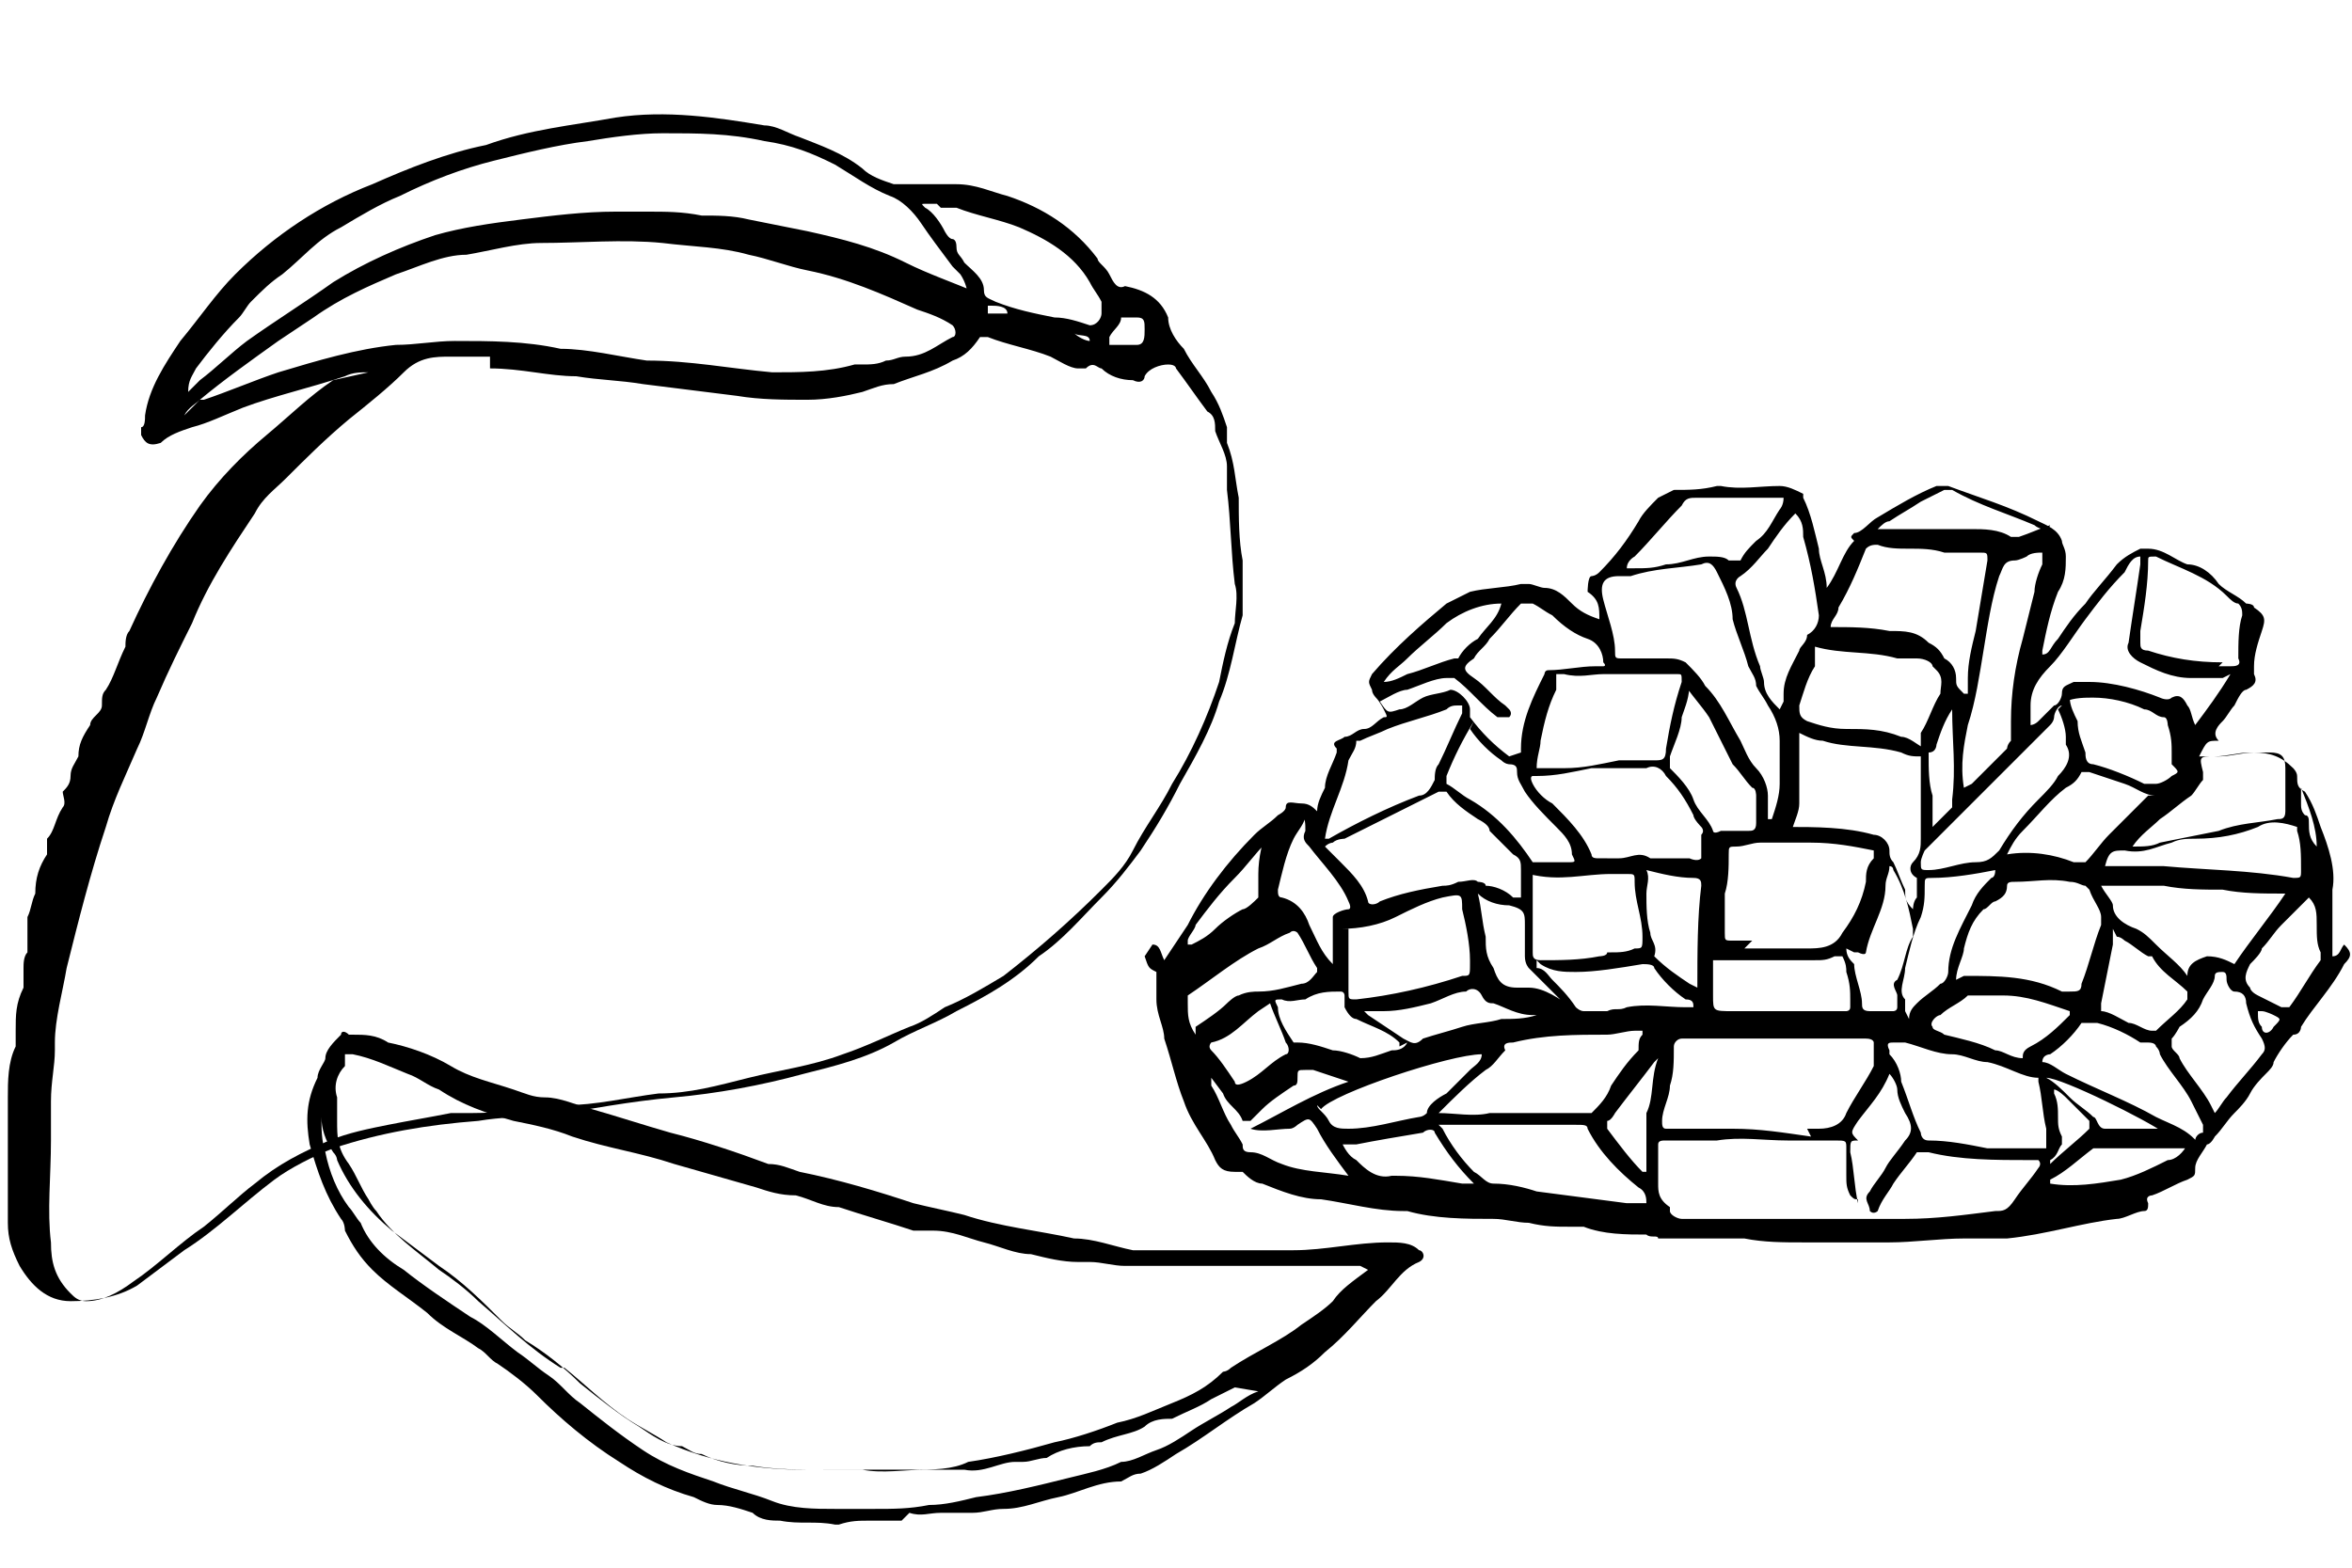
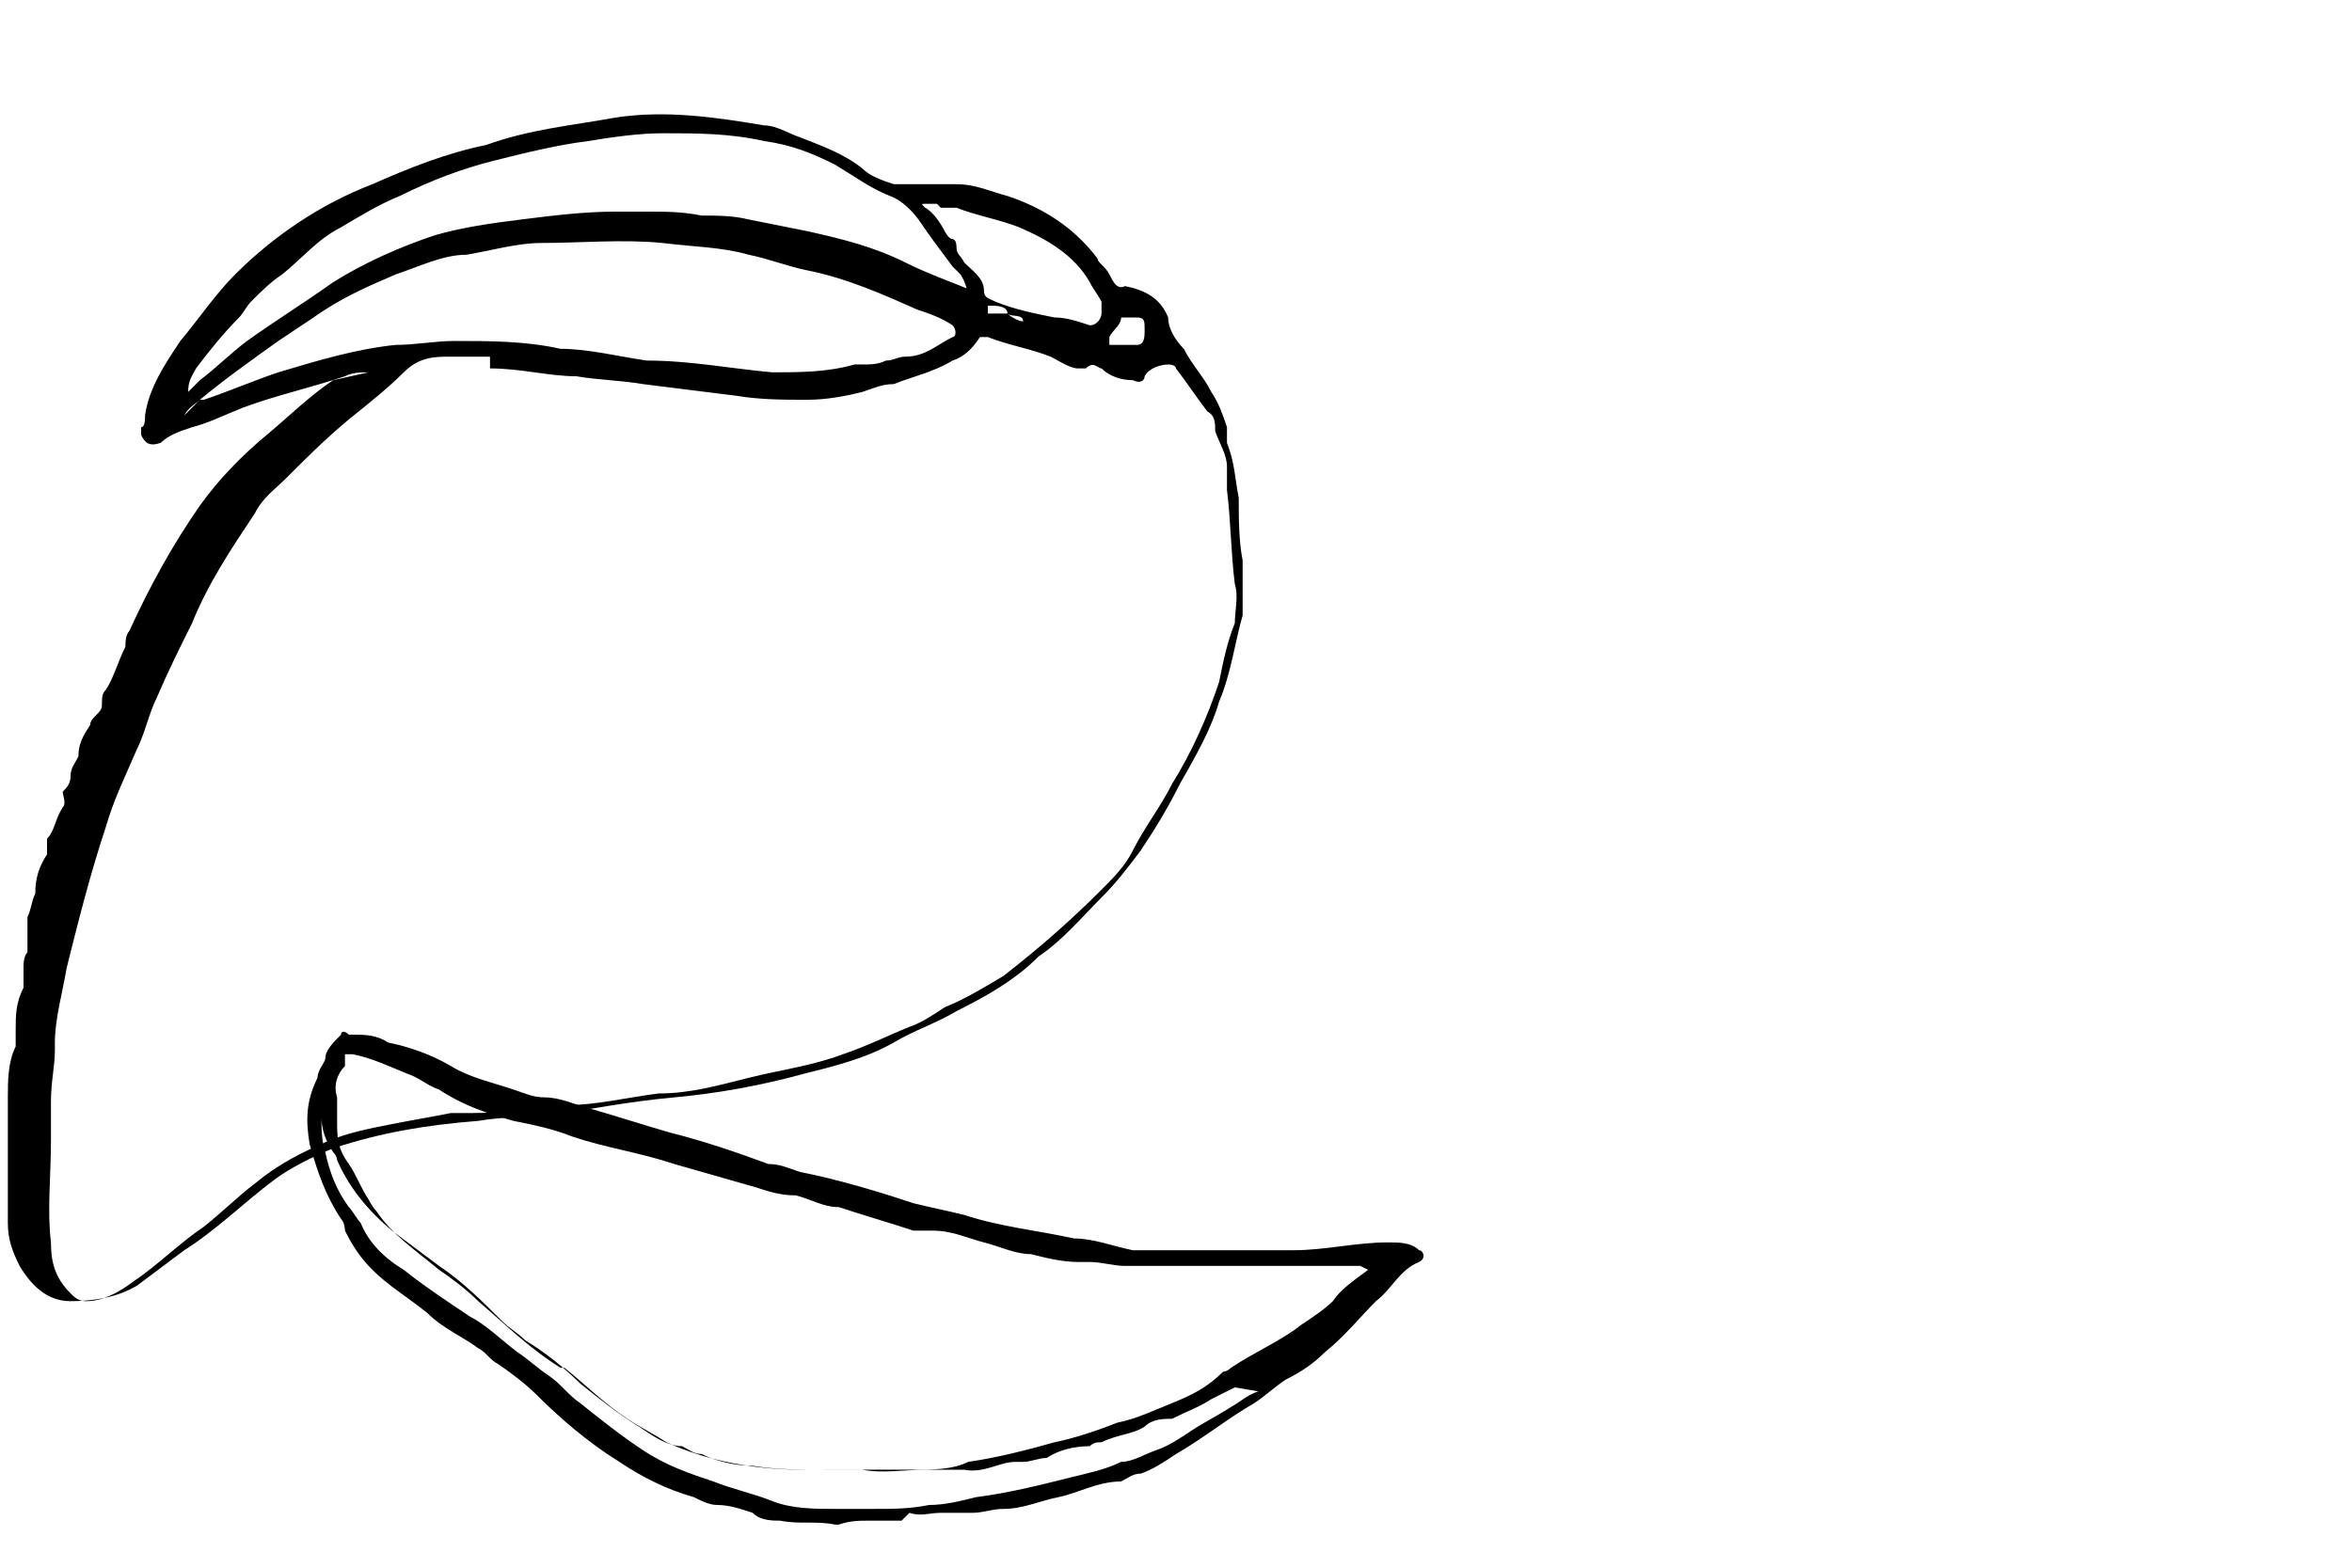
<svg xmlns="http://www.w3.org/2000/svg" width="120" height="80" version="1.1" viewBox="0 0 60 40">
  <g>
    <g id="Layer_1">
-       <path d="M29.4,24.1c.2,0,.2.2.3.4.2-.3.4-.6.6-.9.4-.8,1-1.6,1.7-2.3.2-.2.4-.3.6-.5,0,0,.2-.1.2-.2,0-.2.2-.1.4-.1.2,0,.3.1.4.2,0-.2.1-.4.2-.6,0-.3.2-.6.3-.9,0,0,0-.1,0-.1-.2-.2.1-.2.2-.3.2,0,.3-.2.5-.2.2,0,.3-.2.5-.3.1,0,.1,0,0-.2,0,0-.1-.2-.2-.3,0,0-.1-.1-.1-.2-.1-.2-.1-.2,0-.4.6-.7,1.3-1.3,1.9-1.8.2-.1.4-.2.6-.3.4-.1.9-.1,1.3-.2,0,0,.2,0,.2,0,.1,0,.3.1.4.1.3,0,.5.2.7.4.2.2.4.3.7.4,0-.3,0-.5-.3-.7,0,0,0-.4.1-.4,0,0,.1,0,.2-.1.4-.4.7-.8,1-1.3.1-.2.3-.4.5-.6,0,0,.2-.1.4-.2.4,0,.7,0,1.1-.1,0,0,0,0,.1,0,.5.1,1,0,1.5,0,.2,0,.4.1.6.2,0,0,0,0,0,.1.2.4.3.9.4,1.3,0,.3.2.6.2,1,.3-.4.4-.9.7-1.2,0,0,0,0,0,0-.1-.1-.1-.1,0-.2.2,0,.4-.3.6-.4.5-.3,1-.6,1.5-.8,0,0,.2,0,.3,0,.8.3,1.5.5,2.3.9.2.1.5.2.6.5,0,.1.1.2.1.4,0,.3,0,.6-.2.9-.2.5-.3,1-.4,1.5,0,0,0,0,0,.1.2,0,.2-.2.4-.4.2-.3.4-.6.7-.9.2-.3.5-.6.8-1,.2-.2.4-.3.6-.4,0,0,.2,0,.2,0,.4,0,.7.3,1,.4.3,0,.6.2.8.5.2.2.5.3.7.5,0,0,.2,0,.2.1.3.2.3.3.2.6-.1.3-.2.6-.2.9,0,0,0,.1,0,.2.1.2,0,.3-.2.4-.1,0-.2.2-.3.4-.1.1-.2.3-.3.4-.1.1-.3.3-.1.5-.3,0-.3,0-.5.4.2,0,.3,0,.5,0,.3,0,.6-.1.9-.1.4,0,.7.1,1,.4,0,0,.1.1.1.2,0,.2,0,.3.2.4.2.3.3.6.4.9.2.5.4,1.1.3,1.6,0,.3,0,.7,0,1,0,.3,0,.4,0,.7.2,0,.2-.2.3-.3.2.2.2.3,0,.5-.3.6-.8,1.1-1.1,1.6,0,0,0,.2-.2.2-.2.2-.4.5-.5.7,0,.1-.1.2-.2.3-.1.1-.3.3-.4.5-.1.2-.3.4-.4.5-.2.2-.3.4-.5.6,0,0-.1.2-.2.2-.1.2-.3.4-.3.6,0,.2,0,.2-.2.3-.3.1-.6.3-.9.4,0,0-.2,0-.1.2,0,.1,0,.2-.1.2-.2,0-.5.2-.7.2-.9.1-1.8.4-2.8.5-.4,0-.7,0-1.1,0-.6,0-1.3.1-1.9.1-.7,0-1.5,0-2.2,0-.5,0-1,0-1.5-.1-.4,0-.7,0-1.1,0-.2,0-.4,0-.7,0-.1,0-.2,0-.3,0,0,0-.1,0-.1,0,0-.1-.2,0-.3-.1-.5,0-1.1,0-1.6-.2-.1,0-.2,0-.4,0-.3,0-.6,0-1-.1-.3,0-.6-.1-.9-.1-.7,0-1.5,0-2.2-.2,0,0,0,0-.1,0-.7,0-1.4-.2-2.1-.3-.5,0-1-.2-1.5-.4-.2,0-.4-.2-.5-.3,0,0-.1,0-.2,0-.3,0-.4-.1-.5-.3-.2-.5-.6-.9-.8-1.5-.2-.5-.3-1-.5-1.6,0-.3-.2-.6-.2-1,0,0,0-.1,0-.2,0,0,0-.2,0-.3,0-.1,0-.1,0-.2-.2-.1-.2-.1-.3-.4ZM47.4,30.6c-.1,0-.1,0-.2-.1-.1-.2-.1-.3-.1-.5,0-.2,0-.5,0-.7,0-.2,0-.2-.3-.2-.4,0-.8,0-1.2,0-.6,0-1.2-.1-1.8,0-.4,0-.9,0-1.3,0-.1,0-.2,0-.2.1,0,.3,0,.6,0,1,0,.2,0,.4.3.6,0,0,0,0,0,.1,0,.1.2.2.3.2.3,0,.5,0,.8,0,.5,0,1.1,0,1.6,0,.5,0,1.1,0,1.6,0,.6,0,1.1,0,1.7,0,.8,0,1.5-.1,2.3-.2.2,0,.3,0,.5-.3.2-.3.4-.5.6-.8,0,0,.1-.1,0-.2,0,0,0,0,0,0,0,0-.2,0-.2,0-.9,0-1.8,0-2.6-.2-.1,0-.2,0-.3,0-.2.3-.4.5-.6.8-.1.2-.3.4-.4.7,0,0-.1.1-.2,0,0-.2-.2-.3,0-.5.1-.2.3-.4.4-.6.1-.2.3-.4.5-.7.2-.2.2-.4,0-.7-.1-.2-.2-.4-.2-.6,0-.1-.1-.3-.2-.4-.2.5-.5.8-.8,1.2-.2.3-.2.3,0,.5,0,0,0,0,0,0-.2,0-.2,0-.2.3.1.4.1.9.2,1.3,0,0,0,0,0,0ZM46.1,28.8s0,0,0,0c0,0,.2,0,.3,0,.3,0,.6-.1.7-.4.2-.4.5-.8.7-1.2,0-.2,0-.4,0-.6,0,0,0-.1-.2-.1-.1,0-.2,0-.4,0-.5,0-1,0-1.5,0-.8,0-1.5,0-2.3,0-.2,0-.4,0-.5,0-.1,0-.2.1-.2.2,0,.4,0,.7-.1,1,0,.3-.2.6-.2.9,0,.1,0,.2.1.2.2,0,.5,0,.7,0,.3,0,.7,0,1,0,.7,0,1.3.1,2,.2ZM45.2,20.9c.1-.3.2-.6.2-.9,0-.4,0-.7,0-1.1,0-.3-.1-.6-.3-.9-.1-.2-.2-.3-.3-.5,0-.2-.1-.3-.2-.5-.1-.4-.3-.8-.4-1.2,0-.4-.2-.8-.4-1.2-.1-.2-.2-.3-.4-.2-.6.1-1.2.1-1.8.3-.1,0-.2,0-.3,0-.4,0-.5.2-.4.6.1.4.3.9.3,1.3,0,.2,0,.2.2.2.4,0,.7,0,1.1,0,.2,0,.3,0,.5.1.2.2.4.4.5.6.4.4.6.9.9,1.4.1.2.2.5.4.7.2.2.3.5.3.7,0,.2,0,.4,0,.6ZM44.5,24.2c.5,0,1,0,1.6,0,.3,0,.7,0,.9-.4.3-.4.5-.8.6-1.3,0-.2,0-.4.2-.6,0,0,0-.2,0-.2-.5-.1-1-.2-1.6-.2-.3,0-.6,0-.9,0-.1,0-.3,0-.4,0-.2,0-.4.1-.6.1-.2,0-.2,0-.2.2,0,.3,0,.7-.1,1,0,.3,0,.7,0,1,0,.2,0,.2.2.2.2,0,.3,0,.5,0ZM50.2,17.7c0-.2,0-.3,0-.4,0-.4.1-.8.2-1.2.1-.6.2-1.2.3-1.8,0-.2,0-.2-.2-.2,0,0-.2,0-.2,0-.2,0-.5,0-.7,0-.6-.2-1.2,0-1.7-.2-.1,0-.2,0-.3.1-.2.5-.4,1-.7,1.5,0,.2-.2.3-.2.5.5,0,1,0,1.5.1.4,0,.7,0,1,.3.2.1.3.2.4.4.2.1.3.3.3.5,0,.2,0,.2.2.4ZM33.9,21.7c0,0,.2.2.3.3.3.3.6.6.7,1,0,.1.2.1.3,0,.5-.2,1-.3,1.6-.4.1,0,.2,0,.4-.1.2,0,.4-.1.5,0,0,0,.2,0,.2.1.2,0,.5.1.7.3,0,0,.1,0,.2,0,0-.2,0-.5,0-.7,0-.2,0-.3-.2-.4-.2-.2-.4-.4-.6-.6,0-.1-.1-.2-.3-.3-.3-.2-.6-.4-.8-.7,0,0-.1,0-.2,0-.8.4-1.6.8-2.4,1.2,0,0-.2,0-.3.1,0,0-.1,0-.2.1ZM45.6,21.1c.7,0,1.5,0,2.2.2.2,0,.4.2.4.4,0,.1,0,.2.1.3.1.2.2.5.3.7,0,.2,0,.3.2.5,0,0,0-.2.1-.3,0,0,0-.1,0-.2,0-.1,0-.2,0-.3-.2-.1-.2-.3-.1-.4.2-.2.2-.4.2-.6,0-.2,0-.4,0-.7,0-.2,0-.4,0-.6,0-.2,0-.5,0-.7,0,0,0-.1,0-.1-.2,0-.3,0-.5-.1-.7-.2-1.4-.1-2-.3-.2,0-.4-.1-.6-.2,0,.2,0,.3,0,.4,0,0,0,.1,0,.2,0,.2,0,.5,0,.7,0,.2,0,.3,0,.5,0,.2-.1.4-.2.7ZM36.7,28.4c.4,0,.9.1,1.3,0,.4,0,.7,0,1.1,0,.4,0,.8,0,1.2,0,0,0,0,0,.1,0,.1,0,.2,0,.2,0,.2-.2.4-.4.5-.7.2-.3.4-.6.7-.9,0,0,0,0,0,0,0-.2,0-.3.1-.4,0,0,0-.1,0-.1,0,0-.2,0-.2,0-.2,0-.5.1-.7.1-.8,0-1.6,0-2.4.2-.1,0-.3,0-.2.2,0,0,0,0,0,0-.2.2-.3.4-.5.5-.4.3-.8.7-1.2,1.1ZM52.2,29.2c0-.1,0-.3,0-.4-.1-.4-.1-.8-.2-1.2,0,0,0-.1,0-.1-.4,0-.8-.3-1.3-.4-.3,0-.6-.2-.9-.2-.4,0-.8-.2-1.2-.3-.1,0-.2,0-.3,0-.1,0-.2,0-.1.2,0,0,0,0,0,.1.2.2.3.5.3.7.2.5.3.9.5,1.3,0,0,0,.2.2.2.5,0,1,.1,1.5.2.5,0,1,0,1.5,0ZM50.1,24.9c.9,0,1.7,0,2.5.4,0,0,.1,0,.2,0,.2,0,.3,0,.3-.2.2-.5.3-1,.5-1.5,0,0,0-.2,0-.2,0-.2-.2-.4-.3-.7,0,0,0,0-.1-.1-.1,0-.2-.1-.4-.1-.5-.1-.9,0-1.4,0-.1,0-.2,0-.2.1,0,.2-.1.3-.3.4-.1,0-.2.2-.3.2-.3.3-.4.6-.5,1,0,.2-.2.5-.2.8ZM41,21.9c0,0,.2,0,.3,0,.3,0,.5-.2.8,0,0,0,0,0,0,0,.3,0,.7,0,1,0,0,0,.2.1.3,0,0-.1,0-.3,0-.4,0,0,0,0,0-.1,0,0,0,0,0-.1.1-.1,0-.2,0-.2,0,0-.2-.2-.2-.3-.2-.4-.4-.7-.7-1-.1-.2-.3-.3-.5-.2,0,0-.2,0-.3,0-.4,0-.7,0-1.1,0-.5.1-.9.2-1.4.2,0,0,0,0-.1,0,0,0-.1,0,0,.2.1.2.3.4.5.5.4.4.8.8,1,1.3,0,.1.1.1.2.1,0,0,.1,0,.2,0ZM49,19.1c0-.2,0-.3,0-.4.2-.3.3-.7.5-1,0-.2.1-.4-.1-.6,0,0,0,0-.1-.1,0-.1-.2-.2-.4-.2-.2,0-.3,0-.5,0-.7-.2-1.4-.1-2.1-.3,0,.2,0,.4,0,.5-.2.3-.3.7-.4,1,0,.2,0,.3.2.4.3.1.6.2,1,.2.5,0,.9,0,1.4.2.2,0,.4.2.6.3ZM36.8,28.8c.2.4.5.8.8,1.1.2.1.3.3.5.3.4,0,.8.1,1.1.2.8.1,1.5.2,2.3.3.2,0,.3,0,.5,0,0-.1,0-.3-.2-.4-.5-.4-1-.9-1.3-1.5,0-.1-.1-.1-.3-.1-.3,0-.6,0-.8,0-.4,0-.9,0-1.3,0-.3,0-.7,0-1,0-.1,0-.3,0-.4,0ZM39.7,17.2c0,.2,0,.3,0,.4-.2.4-.3.8-.4,1.3,0,.2-.1.4-.1.7.2,0,.4,0,.7,0,.5,0,.9-.1,1.4-.2.3,0,.6,0,.9,0,.2,0,.3,0,.3-.3.1-.6.2-1.1.4-1.7,0-.2,0-.2-.1-.2-.4,0-.8,0-1.3,0-.2,0-.4,0-.6,0-.3,0-.6.1-1,0ZM38.8,19.2s0,0,0-.1c0-.7.3-1.3.6-1.9,0,0,0-.1.1-.1.4,0,.8-.1,1.2-.1,0,0,.1,0,.2,0,0,0,.1,0,0-.1,0-.2-.1-.5-.4-.6-.3-.1-.6-.3-.9-.6-.2-.1-.3-.2-.5-.3-.1,0-.2,0-.3,0-.3.3-.5.6-.8.9-.1.2-.3.3-.4.5-.3.2-.3.3,0,.5.3.2.5.5.8.7,0,0,0,0,.1.1,0,0,.1.1,0,.2,0,0-.2,0-.3,0,0,0,0,0,0,0-.4-.3-.7-.7-1.1-1,0,0-.1,0-.2,0-.3,0-.7.2-1,.3-.2,0-.5.2-.7.3.2.3.2.3.5.2.2,0,.4-.2.6-.3.2-.1.5-.1.7-.2.2,0,.5.3.5.5,0,0,0,.2,0,.2.3.4.6.7,1,1ZM58.3,22.8c-.6,0-1.1,0-1.6-.1-.5,0-1,0-1.5-.1-.5,0-1.1,0-1.6,0,.1.2.3.4.3.5,0,.3.3.5.6.6.2.1.3.2.5.4.3.3.6.5.8.8,0-.3.2-.4.5-.5.3,0,.5.1.7.2.4-.6.9-1.2,1.3-1.8ZM56.7,17.3c-.1,0-.2,0-.4,0-.1,0-.2,0-.4,0-.5,0-.9-.2-1.3-.4-.2-.1-.4-.3-.3-.5.1-.7.2-1.3.3-2,0,0,0-.1,0-.2-.2,0-.3.2-.4.4-.4.4-.7.8-1,1.2-.3.4-.6.9-.9,1.2-.3.3-.5.6-.5,1,0,.1,0,.2,0,.3,0,0,0,.1,0,.2,0,0,.1,0,.2-.1.1-.1.3-.3.4-.4.1,0,.2-.2.2-.3,0-.2.1-.2.3-.3.1,0,.3,0,.4,0,.6,0,1.3.2,1.8.4,0,0,.2.1.3,0,.2-.1.3,0,.4.2.1.1.1.3.2.5.3-.4.6-.8.9-1.3ZM34.4,23.7c0,.2,0,.4,0,.6,0,.3,0,.7,0,1,0,.2,0,.2.2.2.9-.1,1.8-.3,2.7-.6.2,0,.2,0,.2-.3,0,0,0,0,0-.1,0-.4-.1-.9-.2-1.3,0-.4,0-.4-.5-.3-.4.1-.8.3-1.2.5-.4.2-.9.3-1.4.3ZM33.8,21.4s0,0,.1,0c.7-.4,1.5-.8,2.3-1.1.2,0,.3-.2.4-.4,0-.1,0-.3.1-.4.2-.4.4-.9.6-1.3,0,0,0,0,0,0,0,0,0-.1,0-.2,0,0,0,0-.1,0-.1,0-.2,0-.3.1-.5.2-1,.3-1.5.5-.2.1-.5.2-.7.3,0,0-.1,0-.1,0,0,.2-.1.3-.2.5-.1.7-.5,1.3-.6,2ZM39.1,22.3c0,.3,0,.5,0,.7,0,.4,0,.9,0,1.3,0,.1,0,.2.2.2.5,0,1,0,1.5-.1,0,0,.2,0,.2-.1,0,0,0,0,.1,0,.2,0,.4,0,.6-.1.2,0,.2,0,.2-.3,0-.5-.2-.9-.2-1.4,0-.2,0-.2-.2-.2-.1,0-.3,0-.4,0-.7,0-1.3.2-2.1,0ZM52.6,18c-.1,0-.2.2-.2.3,0,0,0,.1-.1.2-.6.6-1.2,1.2-1.8,1.8-.5.5-.9.9-1.4,1.4,0,0-.1.2-.1.3,0,.2,0,.2.2.2.4,0,.8-.2,1.2-.2.3,0,.4-.1.6-.3.3-.5.6-.9,1-1.3.2-.2.4-.4.5-.6.2-.2.4-.5.2-.8,0,0,0-.2,0-.2,0-.2-.1-.5-.2-.7ZM45.5,17.9c0,0,0-.2,0-.2,0-.4.2-.7.4-1.1,0-.1.2-.2.2-.4,0,0,0,0,0,0,.2-.1.3-.3.3-.5-.1-.7-.2-1.3-.4-2,0-.2,0-.4-.2-.6-.3.3-.5.6-.7.9-.2.2-.4.5-.7.7,0,0-.2.1-.1.3.3.6.3,1.3.6,2,0,.1.1.3.1.4,0,.3.2.5.4.7ZM56.6,17c0,0,.2,0,.3,0,.1,0,.3,0,.2-.2,0-.4,0-.8.1-1.1,0-.1,0-.2-.1-.3-.1,0-.2-.1-.3-.2-.5-.5-1.2-.7-1.8-1-.2,0-.2,0-.2.1,0,.6-.1,1.2-.2,1.8,0,0,0,.2,0,.3,0,.1,0,.2.2.2.6.2,1.2.3,1.9.3ZM56,29.1c0-.1.1-.2.2-.2,0,0,0-.1,0-.2-.1-.2-.2-.4-.3-.6-.2-.4-.6-.8-.8-1.2,0,0,0-.1-.1-.2,0,0,0-.1-.2-.1-.1,0-.2,0-.2,0-.3-.2-.7-.4-1.1-.5,0,0-.1,0-.2,0-.1,0-.2,0-.2,0-.2.3-.5.6-.8.8,0,0-.2,0-.2.2.2,0,.4.2.6.3.8.4,1.6.7,2.3,1.1.4.2.8.3,1.1.7ZM50.3,20c0,0,0,0,0,0,.3-.3.6-.6.9-.9,0,0,0-.1.1-.2,0-.2,0-.3,0-.5,0-.7.1-1.4.3-2.1.1-.4.2-.8.3-1.2,0-.2.1-.5.2-.7,0,0,0-.2,0-.3-.1,0-.3,0-.4.1,0,0-.2.1-.3.1-.3,0-.3.2-.4.4-.2.6-.3,1.3-.4,1.9-.1.6-.2,1.3-.4,1.9-.1.5-.2,1-.1,1.6ZM54.4,21.6c.3,0,.5,0,.7-.1.5-.1,1-.2,1.5-.3.5-.2,1-.2,1.5-.3.1,0,.2,0,.2-.2,0-.4,0-.7,0-1.1,0-.3-.1-.4-.4-.4-.2,0-.4,0-.5,0-.3,0-.6.1-.9.1-.4,0-.4,0-.3.4,0,0,0,.2,0,.2-.1.1-.2.3-.3.4-.3.2-.5.4-.8.6-.2.2-.5.4-.7.7ZM37.6,18.4c-.3.5-.5.9-.7,1.4,0,0,0,.1,0,.2.2.1.4.3.6.4.7.4,1.2,1,1.6,1.6,0,0,0,0,.1,0,.3,0,.6,0,.8,0,.2,0,.2,0,.1-.2,0-.3-.2-.5-.4-.7-.3-.3-.6-.6-.8-.9-.1-.2-.2-.3-.2-.5,0-.1,0-.2-.2-.2,0,0-.1,0-.2-.1-.3-.2-.6-.5-.8-.8ZM43.1,17.4c0,.4-.1.6-.2.9,0,.3-.2.7-.3,1,0,.1,0,.2,0,.3.2.2.5.5.6.8.1.3.4.5.5.8,0,0,0,.1.2,0,.2,0,.5,0,.7,0,.1,0,.2,0,.2-.2,0-.2,0-.5,0-.7,0,0,0-.2-.1-.2-.2-.2-.3-.4-.5-.6-.2-.4-.4-.8-.6-1.2-.2-.3-.4-.5-.6-.8ZM56.5,28.4c.1-.1.2-.3.3-.4.3-.4.6-.7.9-1.1.1-.1.1-.2,0-.4-.2-.3-.3-.5-.4-.9,0-.2-.1-.3-.3-.3-.1,0-.2-.2-.2-.3,0-.1,0-.2-.1-.2-.1,0-.2,0-.2.1,0,.2-.2.4-.3.6-.1.3-.3.5-.6.7,0,0-.1.2-.2.3,0,0,0,.2,0,.2,0,.1.2.2.2.3.2.4.6.8.8,1.2,0,0,0,0,0,0ZM52.8,17.8c0,.2.1.4.2.6,0,.3.1.5.2.8,0,.1,0,.3.2.3.4.1.9.3,1.3.5,0,0,.2,0,.3,0,.1,0,.3-.1.4-.2.2-.1.2-.1,0-.3,0,0,0-.2,0-.3,0-.2,0-.4-.1-.7,0,0,0-.2-.1-.2-.2,0-.3-.2-.5-.2-.4-.2-.9-.3-1.3-.3-.2,0-.5,0-.7.1ZM55,20.3c-.3,0-.5-.2-.8-.3-.3-.1-.6-.2-.9-.3-.1,0-.2,0-.2,0-.1.2-.2.3-.4.4-.4.3-.7.7-1.1,1.1-.2.2-.3.4-.4.6.6-.1,1.2,0,1.7.2.1,0,.2,0,.3,0,.2-.2.4-.5.6-.7.3-.3.7-.7,1-1ZM53.8,22.1c.5,0,.9,0,1.4,0,1.1.1,2.2.1,3.3.3.2,0,.2,0,.2-.2,0-.4,0-.7-.1-1,0,0,0-.1,0-.1-.3-.1-.7-.2-1,0-.5.2-1,.3-1.6.3-.2,0-.4,0-.6.1-.4.1-.7.3-1.2.2-.3,0-.4,0-.5.4ZM45.4,12.7c-.4,0-.7,0-1,0,0,0,0,0,0,0-.4,0-.8,0-1.1,0-.2,0-.3,0-.4.2-.4.4-.8.9-1.2,1.3,0,0-.2.1-.2.3,0,0,.2,0,.2,0,.3,0,.5,0,.8-.1.4,0,.7-.2,1.1-.2.2,0,.4,0,.5.1.1,0,.2,0,.3,0,.1-.2.2-.3.4-.5.3-.2.4-.5.6-.8,0,0,.1-.1.1-.3ZM46.8,24.4c-.2.1-.3.1-.5.1-.2,0-.4,0-.6,0-.7,0-1.3,0-2,0,0,0,0,.1,0,.2,0,.2,0,.5,0,.7,0,.4,0,.4.5.4.5,0,.9,0,1.4,0,.5,0,1,0,1.5,0,0,0,.1,0,.1-.1,0,0,0-.2,0-.2,0-.2,0-.4-.1-.7,0-.1,0-.2-.1-.4ZM30.9,27.5c0,0,0,.1,0,.2.2.3.3.7.5,1,.1.2.2.3.3.5,0,.1,0,.2.2.2.3,0,.5.2.8.3.5.2,1.1.2,1.7.3,0,0,0,0,0,0-.3-.4-.6-.8-.8-1.2,0,0,0,0,0,0-.2-.3-.2-.3-.5-.1,0,0-.1.1-.2.1-.3,0-.7.1-1,0,.8-.4,1.6-.9,2.5-1.2-.3-.1-.6-.2-.9-.3,0,0-.1,0-.2,0-.2,0-.2,0-.2.2,0,.1,0,.2-.1.2,0,0,0,0,0,0-.3.2-.6.4-.8.6,0,0-.2.2-.3.3,0,0-.1,0-.2,0-.1-.3-.4-.4-.5-.7ZM48.7,26c0,0,0,0,0,0,0-.2.1-.3.2-.4.2-.2.4-.3.6-.5.1,0,.2-.2.2-.3,0-.6.3-1.1.6-1.7.1-.3.3-.5.5-.7,0,0,.1,0,.1-.2-.5.1-1.1.2-1.6.2-.2,0-.2,0-.2.2,0,.3,0,.5-.1.8-.2.4-.3.9-.4,1.3,0,.3-.2.6,0,.8,0,0,0,0,0,.1,0,0,0,.2,0,.2ZM33.6,28.2c0,.1.2.2.3.4.1.2.3.2.5.2.6,0,1.2-.2,1.8-.3,0,0,.1,0,.2-.1,0-.2.3-.4.5-.5.2-.2.4-.4.6-.6.1-.1.3-.2.3-.4-.8,0-3.8,1-4.1,1.4ZM30.5,26.2c.3-.2.6-.4.8-.6,0,0,.2-.2.3-.2.2-.1.4-.1.5-.1.4,0,.7-.1,1.1-.2.2,0,.3-.2.4-.3,0,0,0-.1,0-.1-.2-.3-.3-.6-.5-.9,0,0-.1-.1-.2,0-.3.1-.5.3-.8.4-.6.3-1.2.8-1.8,1.2,0,0,0,0,0,.2,0,.3,0,.5.2.8ZM53.9,23.7c0,.1,0,.3,0,.4-.1.5-.2,1-.3,1.5,0,.1,0,.1,0,.2.2,0,.5.2.7.3.2,0,.4.2.6.2,0,0,0,0,.1,0,.3-.3.6-.5.8-.8,0-.1,0-.2,0-.2-.3-.3-.7-.5-.9-.9,0,0,0,0-.1,0-.2-.1-.4-.3-.6-.4,0,0-.1-.1-.2-.1ZM39.2,24.5c0,.1,0,.2,0,.2.2,0,.3.2.4.3.2.2.4.4.6.7,0,0,.1.1.2.1.2,0,.4,0,.6,0,.2-.1.3,0,.5-.1.5-.1,1,0,1.5,0,0,0,.2,0,.2,0,0-.1,0-.2-.2-.2,0,0,0,0,0,0-.3-.2-.6-.5-.8-.8,0-.1-.2-.1-.3-.1-.6.1-1.2.2-1.7.2-.3,0-.6,0-.9-.2ZM35.7,26.7c0,0,0,0,0-.1-.3-.3-.7-.4-1.1-.6-.1,0-.2-.1-.3-.3,0,0,0-.2,0-.3,0,0,0-.1-.1-.1-.3,0-.6,0-.9.2-.2,0-.4.1-.6,0-.2,0-.2,0-.1.2,0,.3.2.6.4.9,0,0,0,0,.1,0,.3,0,.6.1.9.2.2,0,.5.1.7.2.3,0,.5-.1.8-.2.1,0,.3,0,.4-.2ZM52.8,25.8c-.6-.2-1.1-.4-1.7-.4-.3,0-.6,0-.8,0,0,0,0,0-.1,0-.2.2-.5.3-.7.5-.1,0-.3.2-.2.3,0,.1.2.1.3.2.4.1.9.2,1.3.4.2,0,.4.2.7.2,0-.1,0-.2.2-.3.4-.2.7-.5,1-.8ZM34.7,25.7c0,0,.1.1.2.2.3.2.6.4.9.6.2.1.3.2.5,0,.3-.1.7-.2,1-.3.3-.1.7-.1,1-.2.3,0,.6,0,.9-.1,0,0,.1,0,.1,0,0,0-.1,0-.2,0-.4,0-.7-.2-1-.3-.1,0-.2,0-.3-.2-.1-.2-.3-.2-.4-.1-.3,0-.6.2-.9.3-.4.1-.8.2-1.2.2-.2,0-.4,0-.6,0ZM43.3,25.2s0,0,0,0c0-.9,0-1.8.1-2.6,0-.1,0-.2-.2-.2-.4,0-.8-.1-1.2-.2,0,0-.1,0,0,0,.1.2,0,.4,0,.6,0,.3,0,.7.1,1,0,.2.2.3.1.6,0,0,0,0,0,0,.3.3.6.5.9.7ZM47.1,24.2c0,.2.1.3.2.4,0,.3.2.7.2,1,0,.1,0,.2.2.2.2,0,.4,0,.6,0,0,0,.1,0,.1-.1,0-.1,0-.2,0-.3,0-.1-.2-.3,0-.4.2-.4.2-.8.4-1.1,0,0,0-.1,0-.2-.1-.5-.2-1-.5-1.5,0,0,0-.1-.1-.1,0,.2-.1.3-.1.5,0,.6-.4,1.1-.5,1.7,0,0,0,.1-.2,0,0,0,0,0-.1,0ZM33.3,20.8c0,.2-.2.4-.3.6-.2.4-.3.9-.4,1.3,0,.1,0,.2.1.2.4.1.6.4.7.7.2.4.3.7.6,1,0-.2,0-.5,0-.7,0-.2,0-.3,0-.5,0-.1.3-.2.4-.2,0,0,0,0,0,0,0,0,.1,0,0-.2-.2-.5-.7-1-1-1.4-.1-.1-.2-.2-.1-.4,0-.2,0-.3-.1-.5ZM52.2,13.6c0-.1-.2-.1-.3-.2-.7-.3-1.4-.5-2.1-.9,0,0-.1,0-.2,0-.2.1-.4.2-.6.3-.3.2-.5.3-.8.5-.1,0-.2.1-.3.2.1,0,.2,0,.3,0,.3,0,.5,0,.8,0,.4,0,.8,0,1.3,0,.3,0,.7,0,1,.2,0,0,.1,0,.2,0,.3-.1.5-.2.8-.3ZM34.2,29.1c.1.2.2.4.4.5.2.2.5.5.9.4,0,0,0,0,.1,0,.6,0,1.1.1,1.7.2.1,0,.2,0,.3,0-.4-.4-.7-.8-1-1.3,0-.1-.2-.1-.3,0-.6.1-1.2.2-1.7.3-.1,0-.2,0-.4,0ZM58.8,23c-.2.2-.4.4-.6.6-.2.2-.3.4-.5.6,0,.1-.2.3-.3.4-.1.2-.2.4,0,.6,0,0,0,.1.2.2.2.1.4.2.6.3,0,0,.2,0,.2,0,.3-.4.5-.8.8-1.2,0,0,0,0,0-.2-.1-.2-.1-.4-.1-.7,0-.3,0-.5-.2-.7ZM39.9,25.8c0-.1,0-.1,0-.2-.1-.1-.2-.2-.3-.3-.2-.2-.4-.4-.6-.6,0,0-.1-.1-.1-.3,0-.3,0-.5,0-.8,0-.3,0-.4-.4-.5-.3,0-.6-.1-.8-.3.1.4.1.7.2,1.1,0,.3,0,.5.2.8.1.3.2.5.6.5,0,0,.2,0,.3,0,.4,0,.8.3,1.1.5ZM32.7,21.2c-.2.1-.3.2-.4.3-.3.3-.5.6-.8.9-.4.4-.7.8-1,1.2,0,.1-.2.3-.2.4,0,0,0,.1,0,.1,0,0,.1,0,.1,0,.2-.1.4-.2.6-.4.2-.2.5-.4.7-.5.1,0,.3-.2.4-.3,0,0,0,0,0-.1,0-.2,0-.3,0-.5,0-.4.1-.9.3-1.3ZM55.8,29.3c0,0-.1,0-.2,0-.3,0-.6,0-.9,0-.4,0-.8,0-1.1,0,0,0-.1,0-.2,0-.4.3-.7.6-1.1.8,0,0,0,0,0,.1,0,0,0,0,0,0,.6.1,1.2,0,1.8-.1.4-.1.8-.3,1.2-.5.2,0,.4-.2.5-.4ZM32.1,25.8s0,0,0,0c0,0,0,0,0,0-.4.3-.7.7-1.2.8,0,0-.1.1,0,.2.2.2.4.5.6.8,0,.1.1.1.3,0,.4-.2.6-.5,1-.7.1,0,.1-.2,0-.3-.1-.3-.3-.7-.4-1ZM38.3,15.4c-.5,0-1,.2-1.4.5-.3.3-.7.6-1,.9-.2.2-.4.3-.6.6.2,0,.4-.1.6-.2.4-.1.8-.3,1.2-.4,0,0,0,0,.1,0,.1-.2.3-.4.5-.5.2-.3.5-.5.6-.9ZM42.2,27.1c0,0,0,0,0,0-.3.4-.7.9-1,1.3,0,0-.1.2-.2.2,0,0,0,.2,0,.2.3.4.6.8.9,1.1,0,0,0,0,.1,0,0,0,0,0,0-.1,0-.5,0-.9,0-1.4.2-.4.1-.9.3-1.4ZM49.2,21.2c.2-.2.4-.4.6-.6,0,0,0-.1,0-.2.1-.8,0-1.5,0-2.3,0,0,0,0,0,0-.2.3-.3.6-.4.9,0,0,0,.2-.2.2,0,0,0,0,0,.1,0,.3,0,.7.1,1,0,.3,0,.6,0,.9ZM55.2,28.9c-.4-.3-2.6-1.4-3-1.4,0,0,0,0,0,0,.2.1.4.3.6.5.2.2.4.3.6.5.1,0,.1.3.3.3.2,0,.3,0,.5,0,.3,0,.6,0,.9,0ZM52.3,29.7s0,0,0,0c.3-.3.7-.6,1-.9,0,0,0-.1,0-.2-.2-.2-.4-.4-.6-.6,0,0-.2-.2-.3-.2,0,0,0,.1,0,.1.1.2.1.4.1.6,0,.2,0,.3.1.5,0,0,0,.2,0,.2-.1.1-.1.3-.3.4ZM57.6,25.8c0,.2,0,.3.1.4,0,.2.2.2.3,0,.2-.2.2-.2,0-.3,0,0-.2-.1-.3-.1ZM58.7,20.2c0,.1,0,.3,0,.3,0,.1,0,.2.1.3.1,0,.1.1.1.2,0,.2,0,.4.2.6,0-.5-.2-1-.4-1.5ZM52,30.5c0,0,0,0,0,0,0,0,0,0,0,0,0,0,.1,0,.1,0,0,0,0,0,0,0Z" />
-       <path d="M9.4,9.5c-.2,0-.4,0-.6.1-.9.3-1.8.5-2.6.8-.5.2-.9.4-1.3.5-.3.1-.6.2-.8.4-.3.1-.4,0-.5-.2,0,0,0-.1,0-.2.1,0,.1-.2.1-.3.1-.7.5-1.3.9-1.9.5-.6.9-1.2,1.4-1.7,1-1,2.2-1.8,3.5-2.3.9-.4,1.9-.8,2.9-1,0,0,0,0,0,0,1.1-.4,2.2-.5,3.3-.7,1.3-.2,2.6,0,3.8.2.3,0,.6.2.9.3.5.2,1.1.4,1.6.8.2.2.5.3.8.4.1,0,.3,0,.4,0,.4,0,.8,0,1.2,0,.5,0,.9.2,1.3.3.9.3,1.7.8,2.3,1.6,0,.1.2.2.3.4.1.2.2.4.4.3.5.1.9.3,1.1.8,0,0,0,0,0,0,0,.3.2.6.4.8.2.4.5.7.7,1.1.2.3.3.6.4.9,0,.1,0,.3,0,.4.2.5.2.9.3,1.4,0,.5,0,1.1.1,1.6,0,.5,0,.9,0,1.4-.2.7-.3,1.5-.6,2.2-.2.7-.6,1.4-1,2.1-.3.6-.6,1.1-1,1.7-.3.4-.6.8-1,1.2-.5.5-1,1.1-1.6,1.5-.6.6-1.3,1-2.1,1.4-.5.3-1.1.5-1.6.8-.7.4-1.5.6-2.3.8-1.1.3-2.2.5-3.3.6-1.1.1-2.2.3-3.3.5-.6,0-1.1,0-1.7.1-1.3.1-2.5.3-3.7.7-.5.2-1.1.5-1.5.8-.8.6-1.5,1.3-2.3,1.8-.4.3-.8.6-1.2.9-.5.3-1.1.4-1.7.4-.6,0-1-.4-1.3-.9-.2-.4-.3-.7-.3-1.1,0-.7,0-1.4,0-2.1,0-.4,0-.7,0-1.1,0-.4,0-.9.2-1.3,0-.1,0-.3,0-.4,0-.4,0-.7.2-1.1,0-.1,0-.3,0-.5,0-.1,0-.3.1-.4,0-.1,0-.2,0-.3,0,0,0-.2,0-.3,0-.1,0-.2,0-.3.1-.2.1-.4.2-.6,0-.4.1-.7.3-1,0,0,0,0,0-.1,0-.1,0-.2,0-.3.2-.2.2-.5.4-.8,0,0,0,0,0,0,.1-.1,0-.3,0-.4.1-.1.2-.2.2-.4,0-.2.1-.3.2-.5,0-.3.1-.5.3-.8,0-.2.3-.3.3-.5,0-.2,0-.3.1-.4.2-.3.3-.7.5-1.1,0-.1,0-.3.1-.4.5-1.1,1.1-2.2,1.8-3.2.5-.7,1.1-1.3,1.7-1.8.6-.5,1.1-1,1.7-1.4,0,0,0,0,0,0,0,0,0,0,0,0ZM12.5,9.1c-.2,0-.6,0-1,0-.4,0-.8,0-1.2.4-.4.4-.9.8-1.4,1.2-.6.5-1.1,1-1.6,1.5-.3.3-.6.5-.8.9-.6.9-1.2,1.8-1.6,2.8-.3.6-.6,1.2-.9,1.9-.2.4-.3.9-.5,1.3-.3.7-.6,1.3-.8,2-.4,1.2-.7,2.4-1,3.6-.1.6-.3,1.3-.3,1.9,0,0,0,.1,0,.2,0,.4-.1.8-.1,1.3,0,.3,0,.7,0,1,0,.9-.1,1.8,0,2.6,0,.5.1.9.5,1.3.1.1.2.2.4.2.4,0,.8-.2,1.2-.5.6-.4,1.2-1,1.8-1.4.5-.4.9-.8,1.3-1.1.6-.5,1.2-.8,1.9-1.1.5-.2,1-.3,1.5-.4.5-.1,1.1-.2,1.6-.3.2,0,.3,0,.5,0,.8,0,1.6-.1,2.4-.2.8,0,1.6-.2,2.4-.3.8,0,1.5-.2,2.3-.4.8-.2,1.6-.3,2.4-.6.6-.2,1.2-.5,1.7-.7.3-.1.6-.3.9-.5.5-.2,1-.5,1.5-.8.9-.7,1.7-1.4,2.5-2.2.3-.3.6-.6.8-1,.3-.6.7-1.1,1-1.7.5-.8.9-1.7,1.2-2.6.1-.5.2-1,.4-1.5,0-.3.1-.7,0-1-.1-.8-.1-1.6-.2-2.4,0-.2,0-.4,0-.6,0-.3-.2-.6-.3-.9,0-.2,0-.4-.2-.5-.3-.4-.5-.7-.8-1.1,0,0,0-.1-.2-.1-.2,0-.5.1-.6.3,0,.1-.1.2-.3.1-.3,0-.6-.1-.8-.3-.1,0-.2-.2-.4,0,0,0-.1,0-.2,0-.2,0-.5-.2-.7-.3-.5-.2-1.1-.3-1.6-.5,0,0-.1,0-.2,0-.2.3-.4.5-.7.6-.5.3-1,.4-1.5.6-.3,0-.5.1-.8.2-.4.1-.9.2-1.4.2-.6,0-1.2,0-1.8-.1-.8-.1-1.6-.2-2.4-.3-.6-.1-1.1-.1-1.7-.2-.7,0-1.4-.2-2.2-.2ZM5.1,10.2c0,0,.1,0,.1,0,.6-.2,1.3-.5,1.9-.7,1-.3,2-.6,3-.7.5,0,1-.1,1.5-.1.9,0,1.8,0,2.7.2.7,0,1.5.2,2.2.3,1.1,0,2.1.2,3.2.3.7,0,1.4,0,2.1-.2,0,0,.2,0,.2,0,.2,0,.4,0,.6-.1.2,0,.3-.1.5-.1.5,0,.8-.3,1.2-.5.1,0,.1-.2,0-.3-.3-.2-.6-.3-.9-.4-.9-.4-1.8-.8-2.8-1-.5-.1-1-.3-1.5-.4-.7-.2-1.4-.2-2.2-.3-1-.1-2.1,0-3.1,0-.6,0-1.3.2-1.9.3-.6,0-1.2.3-1.8.5-.7.3-1.4.6-2.1,1.1-.3.2-.6.4-.9.6-.7.5-1.4,1-2,1.5-.1.1-.3.2-.4.4ZM24.7,7.7q0-.4-.2-.7c0,0-.1-.1-.2-.2-.3-.4-.6-.8-.8-1.1-.2-.3-.5-.6-.8-.7-.5-.2-.9-.5-1.4-.8-.6-.3-1.1-.5-1.8-.6-.9-.2-1.7-.2-2.6-.2-.6,0-1.3.1-1.9.2-.8.1-1.6.3-2.4.5-.8.2-1.6.5-2.4.9-.5.2-1,.5-1.5.8-.6.3-1,.8-1.5,1.2-.3.2-.5.4-.8.7-.1.1-.2.3-.3.4-.4.4-.8.9-1.1,1.3-.1.2-.2.3-.2.6.1-.1.2-.2.3-.3.4-.3.8-.7,1.2-1,.7-.5,1.5-1,2.2-1.5.8-.5,1.7-.9,2.6-1.2.7-.2,1.4-.3,2.2-.4.8-.1,1.6-.2,2.4-.2.3,0,.5,0,.8,0,.5,0,.9,0,1.4.1.4,0,.8,0,1.2.1.5.1,1,.2,1.5.3.9.2,1.7.4,2.5.8.6.3,1.2.5,1.9.8ZM23.9,5.2c0,0-.2,0-.3,0-.1,0-.1,0,0,.1.2.1.4.4.5.6,0,0,.1.2.2.2,0,0,.1,0,.1.2,0,.2.1.2.2.4.2.2.5.4.5.7,0,.2.1.2.3.3.5.2,1,.3,1.5.4.3,0,.6.1.9.2.2,0,.3-.2.3-.3,0,0,0-.2,0-.3-.1-.2-.2-.3-.3-.5-.4-.7-1.1-1.1-1.8-1.4-.5-.2-1.1-.3-1.6-.5-.1,0-.3,0-.4,0ZM28.5,8.8c.2,0,.3,0,.5,0,.2,0,.2-.2.2-.4,0-.2,0-.3-.2-.3-.1,0-.4,0-.4,0,0,.2-.2.3-.3.5,0,0,0,.1,0,.2,0,0,.1,0,.1,0ZM25.7,8c0-.2-.3-.2-.4-.2,0,0-.1,0-.1,0,0,0,0,.2,0,.2.1,0,.2,0,.4,0ZM27.4,8.5c.1.1.3.2.4.2,0-.2-.3-.1-.4-.2Z" />
+       <path d="M9.4,9.5c-.2,0-.4,0-.6.1-.9.3-1.8.5-2.6.8-.5.2-.9.4-1.3.5-.3.1-.6.2-.8.4-.3.1-.4,0-.5-.2,0,0,0-.1,0-.2.1,0,.1-.2.1-.3.1-.7.5-1.3.9-1.9.5-.6.9-1.2,1.4-1.7,1-1,2.2-1.8,3.5-2.3.9-.4,1.9-.8,2.9-1,0,0,0,0,0,0,1.1-.4,2.2-.5,3.3-.7,1.3-.2,2.6,0,3.8.2.3,0,.6.2.9.3.5.2,1.1.4,1.6.8.2.2.5.3.8.4.1,0,.3,0,.4,0,.4,0,.8,0,1.2,0,.5,0,.9.2,1.3.3.9.3,1.7.8,2.3,1.6,0,.1.2.2.3.4.1.2.2.4.4.3.5.1.9.3,1.1.8,0,0,0,0,0,0,0,.3.2.6.4.8.2.4.5.7.7,1.1.2.3.3.6.4.9,0,.1,0,.3,0,.4.2.5.2.9.3,1.4,0,.5,0,1.1.1,1.6,0,.5,0,.9,0,1.4-.2.7-.3,1.5-.6,2.2-.2.7-.6,1.4-1,2.1-.3.6-.6,1.1-1,1.7-.3.4-.6.8-1,1.2-.5.5-1,1.1-1.6,1.5-.6.6-1.3,1-2.1,1.4-.5.3-1.1.5-1.6.8-.7.4-1.5.6-2.3.8-1.1.3-2.2.5-3.3.6-1.1.1-2.2.3-3.3.5-.6,0-1.1,0-1.7.1-1.3.1-2.5.3-3.7.7-.5.2-1.1.5-1.5.8-.8.6-1.5,1.3-2.3,1.8-.4.3-.8.6-1.2.9-.5.3-1.1.4-1.7.4-.6,0-1-.4-1.3-.9-.2-.4-.3-.7-.3-1.1,0-.7,0-1.4,0-2.1,0-.4,0-.7,0-1.1,0-.4,0-.9.2-1.3,0-.1,0-.3,0-.4,0-.4,0-.7.2-1.1,0-.1,0-.3,0-.5,0-.1,0-.3.1-.4,0-.1,0-.2,0-.3,0,0,0-.2,0-.3,0-.1,0-.2,0-.3.1-.2.1-.4.2-.6,0-.4.1-.7.3-1,0,0,0,0,0-.1,0-.1,0-.2,0-.3.2-.2.2-.5.4-.8,0,0,0,0,0,0,.1-.1,0-.3,0-.4.1-.1.2-.2.2-.4,0-.2.1-.3.2-.5,0-.3.1-.5.3-.8,0-.2.3-.3.3-.5,0-.2,0-.3.1-.4.2-.3.3-.7.5-1.1,0-.1,0-.3.1-.4.5-1.1,1.1-2.2,1.8-3.2.5-.7,1.1-1.3,1.7-1.8.6-.5,1.1-1,1.7-1.4,0,0,0,0,0,0,0,0,0,0,0,0ZM12.5,9.1c-.2,0-.6,0-1,0-.4,0-.8,0-1.2.4-.4.4-.9.8-1.4,1.2-.6.5-1.1,1-1.6,1.5-.3.3-.6.5-.8.9-.6.9-1.2,1.8-1.6,2.8-.3.6-.6,1.2-.9,1.9-.2.4-.3.9-.5,1.3-.3.7-.6,1.3-.8,2-.4,1.2-.7,2.4-1,3.6-.1.6-.3,1.3-.3,1.9,0,0,0,.1,0,.2,0,.4-.1.8-.1,1.3,0,.3,0,.7,0,1,0,.9-.1,1.8,0,2.6,0,.5.1.9.5,1.3.1.1.2.2.4.2.4,0,.8-.2,1.2-.5.6-.4,1.2-1,1.8-1.4.5-.4.9-.8,1.3-1.1.6-.5,1.2-.8,1.9-1.1.5-.2,1-.3,1.5-.4.5-.1,1.1-.2,1.6-.3.2,0,.3,0,.5,0,.8,0,1.6-.1,2.4-.2.8,0,1.6-.2,2.4-.3.8,0,1.5-.2,2.3-.4.8-.2,1.6-.3,2.4-.6.6-.2,1.2-.5,1.7-.7.3-.1.6-.3.9-.5.5-.2,1-.5,1.5-.8.9-.7,1.7-1.4,2.5-2.2.3-.3.6-.6.8-1,.3-.6.7-1.1,1-1.7.5-.8.9-1.7,1.2-2.6.1-.5.2-1,.4-1.5,0-.3.1-.7,0-1-.1-.8-.1-1.6-.2-2.4,0-.2,0-.4,0-.6,0-.3-.2-.6-.3-.9,0-.2,0-.4-.2-.5-.3-.4-.5-.7-.8-1.1,0,0,0-.1-.2-.1-.2,0-.5.1-.6.3,0,.1-.1.2-.3.1-.3,0-.6-.1-.8-.3-.1,0-.2-.2-.4,0,0,0-.1,0-.2,0-.2,0-.5-.2-.7-.3-.5-.2-1.1-.3-1.6-.5,0,0-.1,0-.2,0-.2.3-.4.5-.7.6-.5.3-1,.4-1.5.6-.3,0-.5.1-.8.2-.4.1-.9.2-1.4.2-.6,0-1.2,0-1.8-.1-.8-.1-1.6-.2-2.4-.3-.6-.1-1.1-.1-1.7-.2-.7,0-1.4-.2-2.2-.2ZM5.1,10.2c0,0,.1,0,.1,0,.6-.2,1.3-.5,1.9-.7,1-.3,2-.6,3-.7.5,0,1-.1,1.5-.1.9,0,1.8,0,2.7.2.7,0,1.5.2,2.2.3,1.1,0,2.1.2,3.2.3.7,0,1.4,0,2.1-.2,0,0,.2,0,.2,0,.2,0,.4,0,.6-.1.2,0,.3-.1.5-.1.5,0,.8-.3,1.2-.5.1,0,.1-.2,0-.3-.3-.2-.6-.3-.9-.4-.9-.4-1.8-.8-2.8-1-.5-.1-1-.3-1.5-.4-.7-.2-1.4-.2-2.2-.3-1-.1-2.1,0-3.1,0-.6,0-1.3.2-1.9.3-.6,0-1.2.3-1.8.5-.7.3-1.4.6-2.1,1.1-.3.2-.6.4-.9.6-.7.5-1.4,1-2,1.5-.1.1-.3.2-.4.4ZM24.7,7.7q0-.4-.2-.7c0,0-.1-.1-.2-.2-.3-.4-.6-.8-.8-1.1-.2-.3-.5-.6-.8-.7-.5-.2-.9-.5-1.4-.8-.6-.3-1.1-.5-1.8-.6-.9-.2-1.7-.2-2.6-.2-.6,0-1.3.1-1.9.2-.8.1-1.6.3-2.4.5-.8.2-1.6.5-2.4.9-.5.2-1,.5-1.5.8-.6.3-1,.8-1.5,1.2-.3.2-.5.4-.8.7-.1.1-.2.3-.3.4-.4.4-.8.9-1.1,1.3-.1.2-.2.3-.2.6.1-.1.2-.2.3-.3.4-.3.8-.7,1.2-1,.7-.5,1.5-1,2.2-1.5.8-.5,1.7-.9,2.6-1.2.7-.2,1.4-.3,2.2-.4.8-.1,1.6-.2,2.4-.2.3,0,.5,0,.8,0,.5,0,.9,0,1.4.1.4,0,.8,0,1.2.1.5.1,1,.2,1.5.3.9.2,1.7.4,2.5.8.6.3,1.2.5,1.9.8ZM23.9,5.2c0,0-.2,0-.3,0-.1,0-.1,0,0,.1.2.1.4.4.5.6,0,0,.1.2.2.2,0,0,.1,0,.1.2,0,.2.1.2.2.4.2.2.5.4.5.7,0,.2.1.2.3.3.5.2,1,.3,1.5.4.3,0,.6.1.9.2.2,0,.3-.2.3-.3,0,0,0-.2,0-.3-.1-.2-.2-.3-.3-.5-.4-.7-1.1-1.1-1.8-1.4-.5-.2-1.1-.3-1.6-.5-.1,0-.3,0-.4,0ZM28.5,8.8c.2,0,.3,0,.5,0,.2,0,.2-.2.2-.4,0-.2,0-.3-.2-.3-.1,0-.4,0-.4,0,0,.2-.2.3-.3.5,0,0,0,.1,0,.2,0,0,.1,0,.1,0ZM25.7,8c0-.2-.3-.2-.4-.2,0,0-.1,0-.1,0,0,0,0,.2,0,.2.1,0,.2,0,.4,0Zc.1.1.3.2.4.2,0-.2-.3-.1-.4-.2Z" />
      <path d="M23,38.8c-.2,0-.5,0-.8,0-.3,0-.5,0-.8.1,0,0,0,0-.1,0-.5-.1-.9,0-1.4-.1-.2,0-.5,0-.7-.2-.3-.1-.6-.2-.9-.2-.2,0-.4-.1-.6-.2-.7-.2-1.3-.5-1.9-.9-.8-.5-1.5-1.1-2.1-1.7-.3-.3-.7-.6-1-.8-.2-.1-.3-.3-.5-.4-.4-.3-.9-.5-1.3-.9-.5-.4-1-.7-1.4-1.1-.3-.3-.5-.6-.7-1,0,0,0-.2-.1-.3-.4-.6-.6-1.2-.8-1.9-.1-.6-.1-1.1.2-1.7,0-.2.2-.4.2-.5,0-.2.2-.4.4-.6,0-.1.1-.1.2,0,0,0,0,0,.1,0,.3,0,.6,0,.9.2.5.1,1.1.3,1.6.6.5.3,1,.4,1.6.6.3.1.5.2.8.2.4,0,.8.2,1.2.3.7.2,1.3.4,2,.6.8.2,1.7.5,2.5.8.3,0,.5.1.8.2,1,.2,2,.5,2.9.8.4.1.9.2,1.3.3.9.3,1.9.4,2.8.6.5,0,1,.2,1.5.3,0,0,.1,0,.2,0,.8,0,1.6,0,2.4,0,.5,0,1,0,1.5,0,.8,0,1.6-.2,2.4-.2.3,0,.6,0,.8.2.1,0,.2.2,0,.3-.5.2-.7.7-1.1,1-.4.4-.8.9-1.3,1.3-.3.3-.6.5-1,.7-.3.2-.5.4-.8.6-.7.4-1.3.9-2,1.3-.3.2-.6.4-.9.5-.2,0-.3.1-.5.2-.6,0-1.1.3-1.6.4-.5.1-.9.3-1.4.3-.3,0-.5.1-.8.1-.3,0-.5,0-.8,0-.3,0-.5.1-.8,0ZM34.7,32.3c0,0-.1,0-.1,0-.3,0-.6,0-.8,0-.3,0-.6,0-.9,0-.2,0-.5,0-.7,0-.6,0-1.3,0-1.9,0-.5,0-1.1,0-1.6,0-.3,0-.6-.1-.9-.1-.1,0-.2,0-.3,0-.4,0-.8-.1-1.2-.2-.4,0-.8-.2-1.2-.3-.4-.1-.8-.3-1.3-.3-.2,0-.3,0-.5,0-.6-.2-1.3-.4-1.9-.6-.4,0-.7-.2-1.1-.3-.4,0-.7-.1-1-.2-.7-.2-1.4-.4-2.1-.6-.9-.3-1.7-.4-2.6-.7-.5-.2-1-.3-1.5-.4-.7-.2-1.3-.4-1.9-.8-.3-.1-.5-.3-.8-.4-.5-.2-.9-.4-1.4-.5,0,0-.1,0-.2,0,0,.1,0,.2,0,.3-.2.2-.3.5-.2.8,0,.2,0,.4,0,.6,0,.4,0,.7.3,1.1.2.3.3.6.5.9,0,0,.1.2.2.3.4.6,1,1,1.6,1.5.3.2.7.5,1,.8.7.6,1.3,1.2,2.1,1.7,0,0,0,0,.1,0,.5.4,1,.9,1.6,1.3.3.2.7.4,1,.6,1.1.5,2.3.7,3.5.7.2,0,.4,0,.6,0,.2,0,.4,0,.6,0,.5,0,1.1,0,1.6,0,.5,0,1,0,1.4-.2.7-.1,1.5-.3,2.2-.5.5-.1,1.1-.3,1.6-.5.5-.1.9-.3,1.4-.5.5-.2.9-.4,1.3-.8,0,0,.1,0,.2-.1.6-.4,1.3-.7,1.8-1.1.3-.2.6-.4.8-.6.2-.3.5-.5.9-.8ZM31.5,35.4s0,0,0,0c-.2.1-.4.2-.6.3-.3.2-.6.3-1,.5-.2,0-.5,0-.7.2-.3.2-.7.2-1.1.4-.1,0-.2,0-.3.1-.4,0-.8.1-1.1.3-.2,0-.4.1-.6.1,0,0-.1,0-.2,0-.4,0-.8.3-1.3.2,0,0-.1,0-.2,0,0,0,0,0-.1,0-.3,0-.5,0-.7,0-.5,0-1.1.1-1.6,0-.1,0-.3,0-.4,0-.2,0-.4,0-.6,0-.6,0-1.2,0-1.8-.1-.4,0-.9-.1-1.3-.3-.2,0-.3-.1-.5-.2-.4,0-.8-.3-1.1-.5-.5-.3-1-.7-1.5-1.1-.4-.4-.9-.8-1.4-1.1-.2-.2-.4-.3-.6-.5-.5-.5-1-1-1.6-1.4-.4-.3-.8-.6-1.2-.9-.6-.5-1.1-1.1-1.4-1.8,0,0,0-.1-.1-.2-.2-.3-.3-.6-.3-.9,0,0,0-.1,0,0,0,.3,0,.6.1.9.1.5.3,1,.6,1.4.1.1.2.3.3.4.2.5.6.9,1.1,1.2.5.4,1.1.8,1.7,1.2.4.2.8.6,1.2.9.3.2.5.4.8.6.3.2.5.5.8.7.5.4,1,.8,1.6,1.2.6.4,1.2.6,1.8.8.5.2,1,.3,1.5.5.5.2,1.1.2,1.6.2.3,0,.6,0,1,0,.5,0,.9,0,1.4-.1.4,0,.8-.1,1.2-.2.8-.1,1.6-.3,2.4-.5.4-.1.9-.2,1.3-.4,0,0,0,0,0,0,.3,0,.6-.2.9-.3.3-.1.6-.3.9-.5.3-.2.7-.4,1-.6.2-.1.4-.3.7-.4Z" />
    </g>
  </g>
</svg>